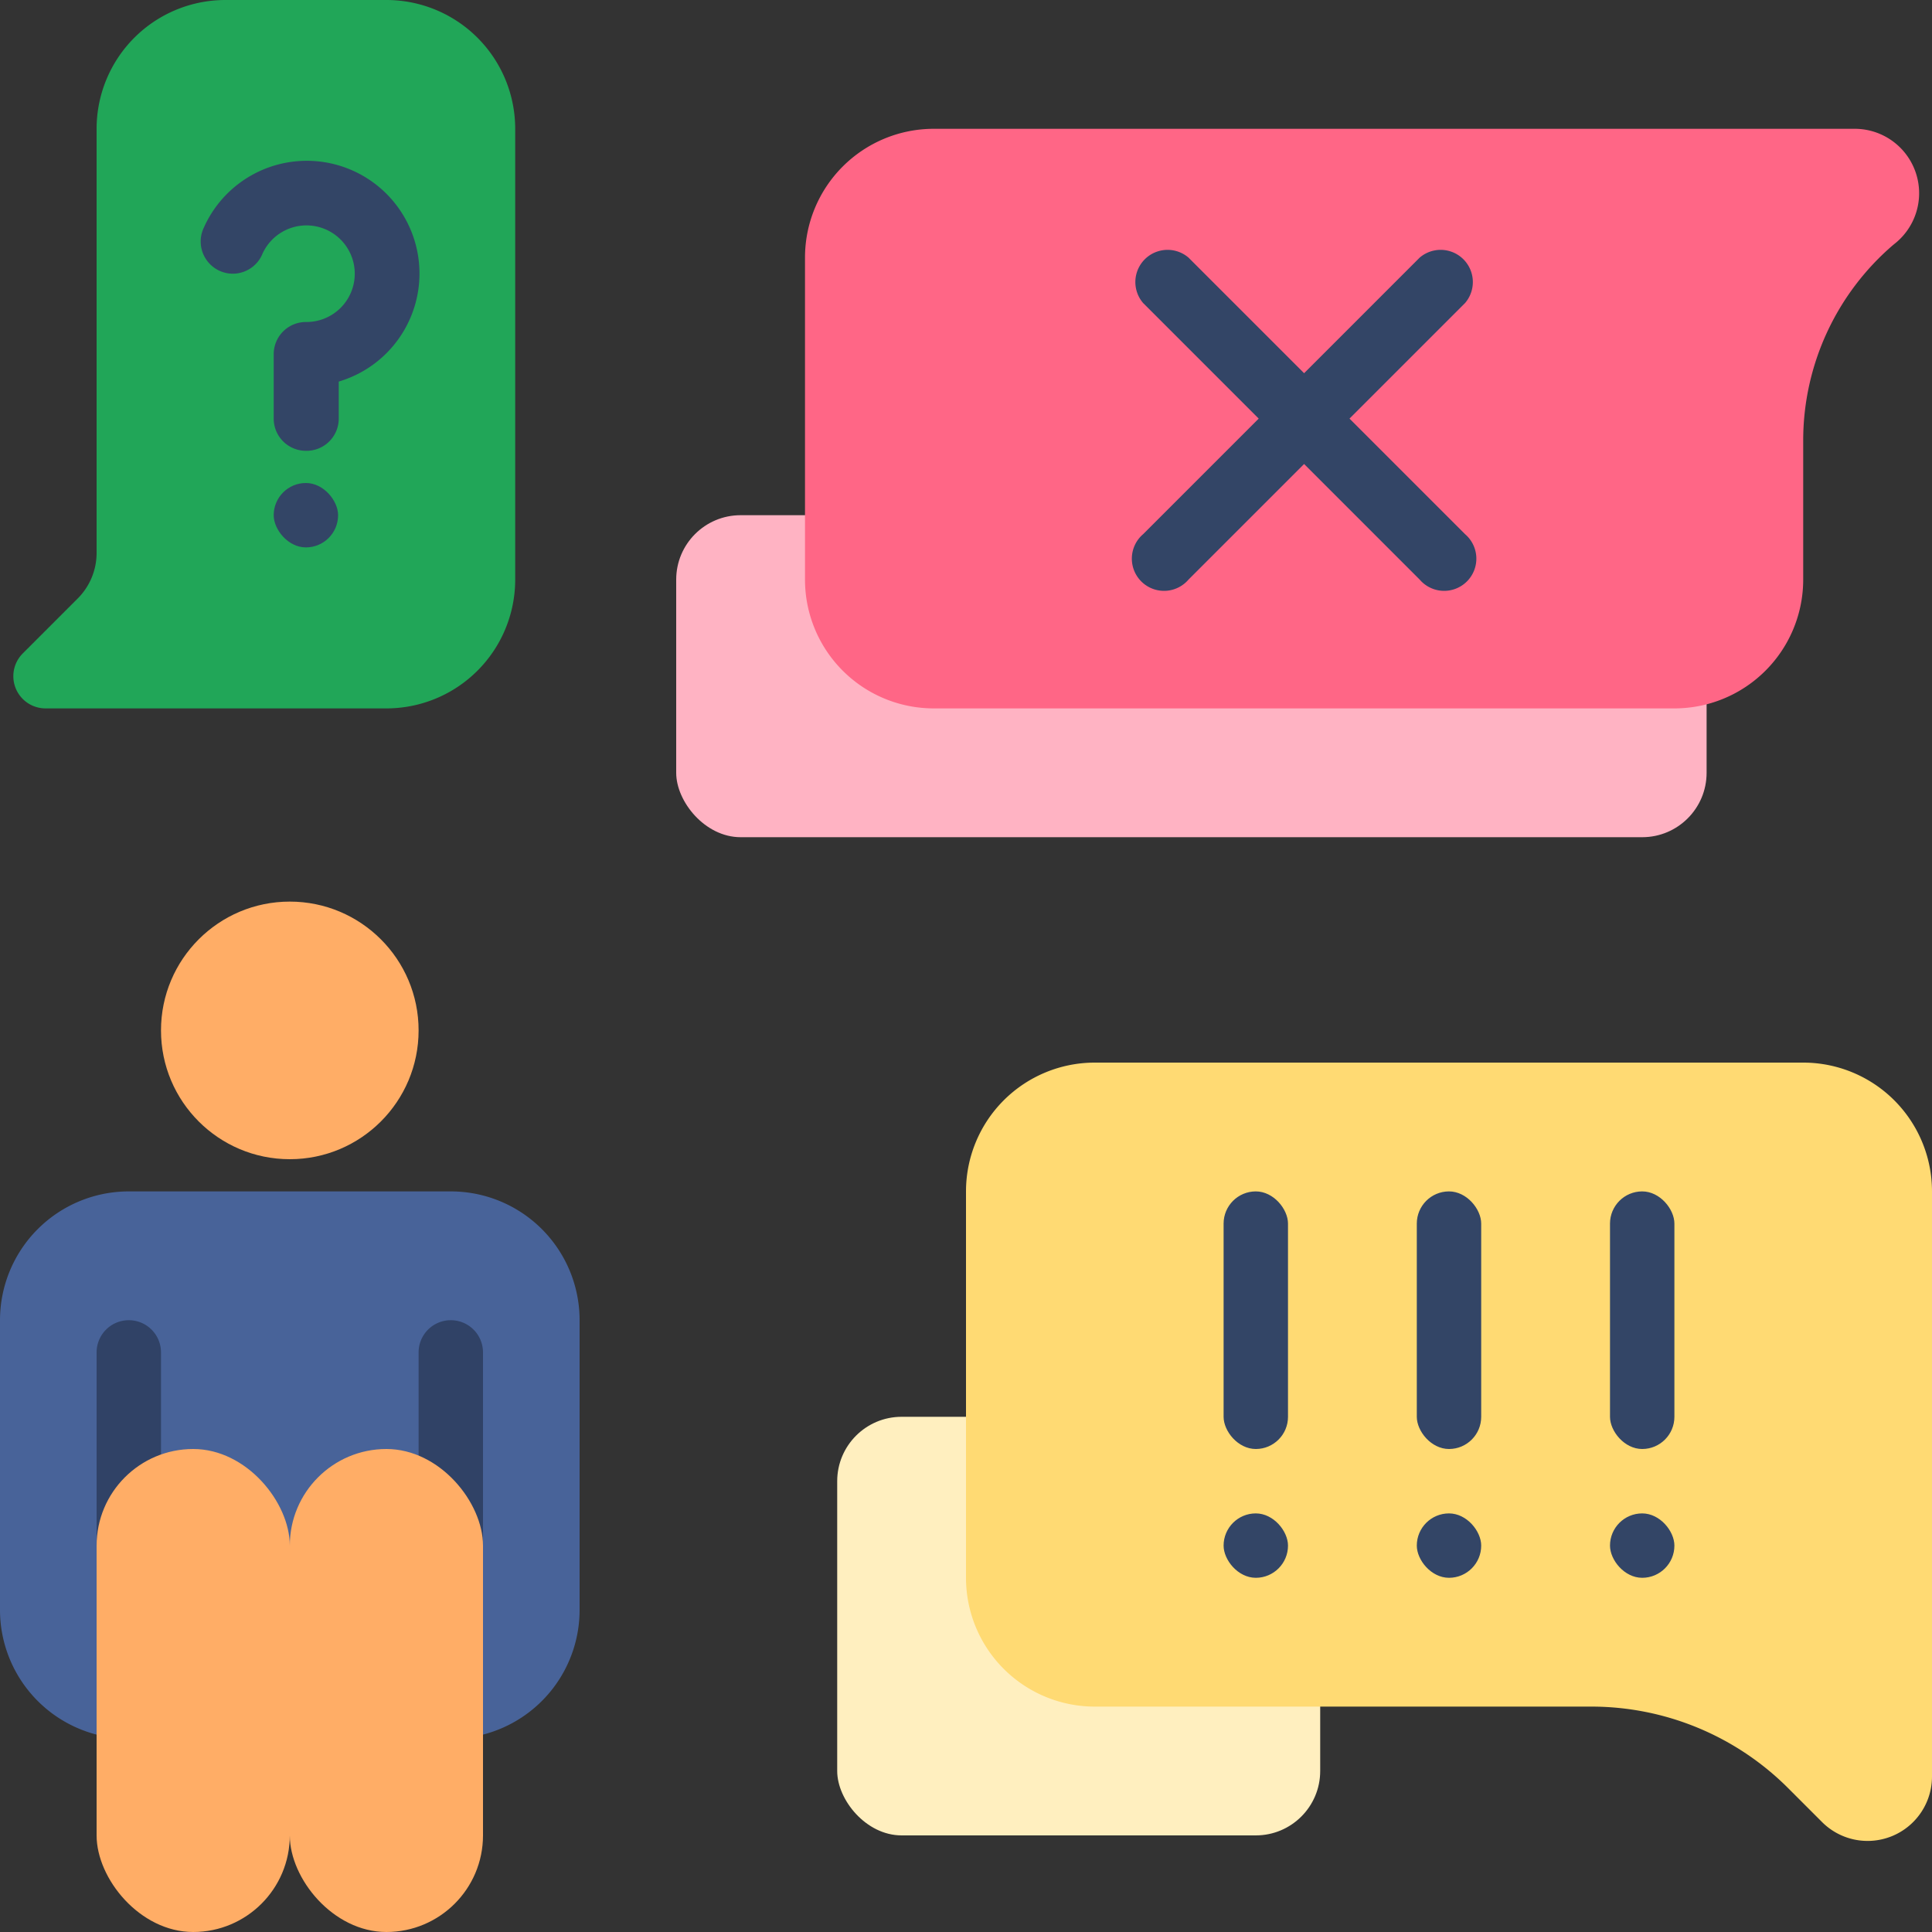
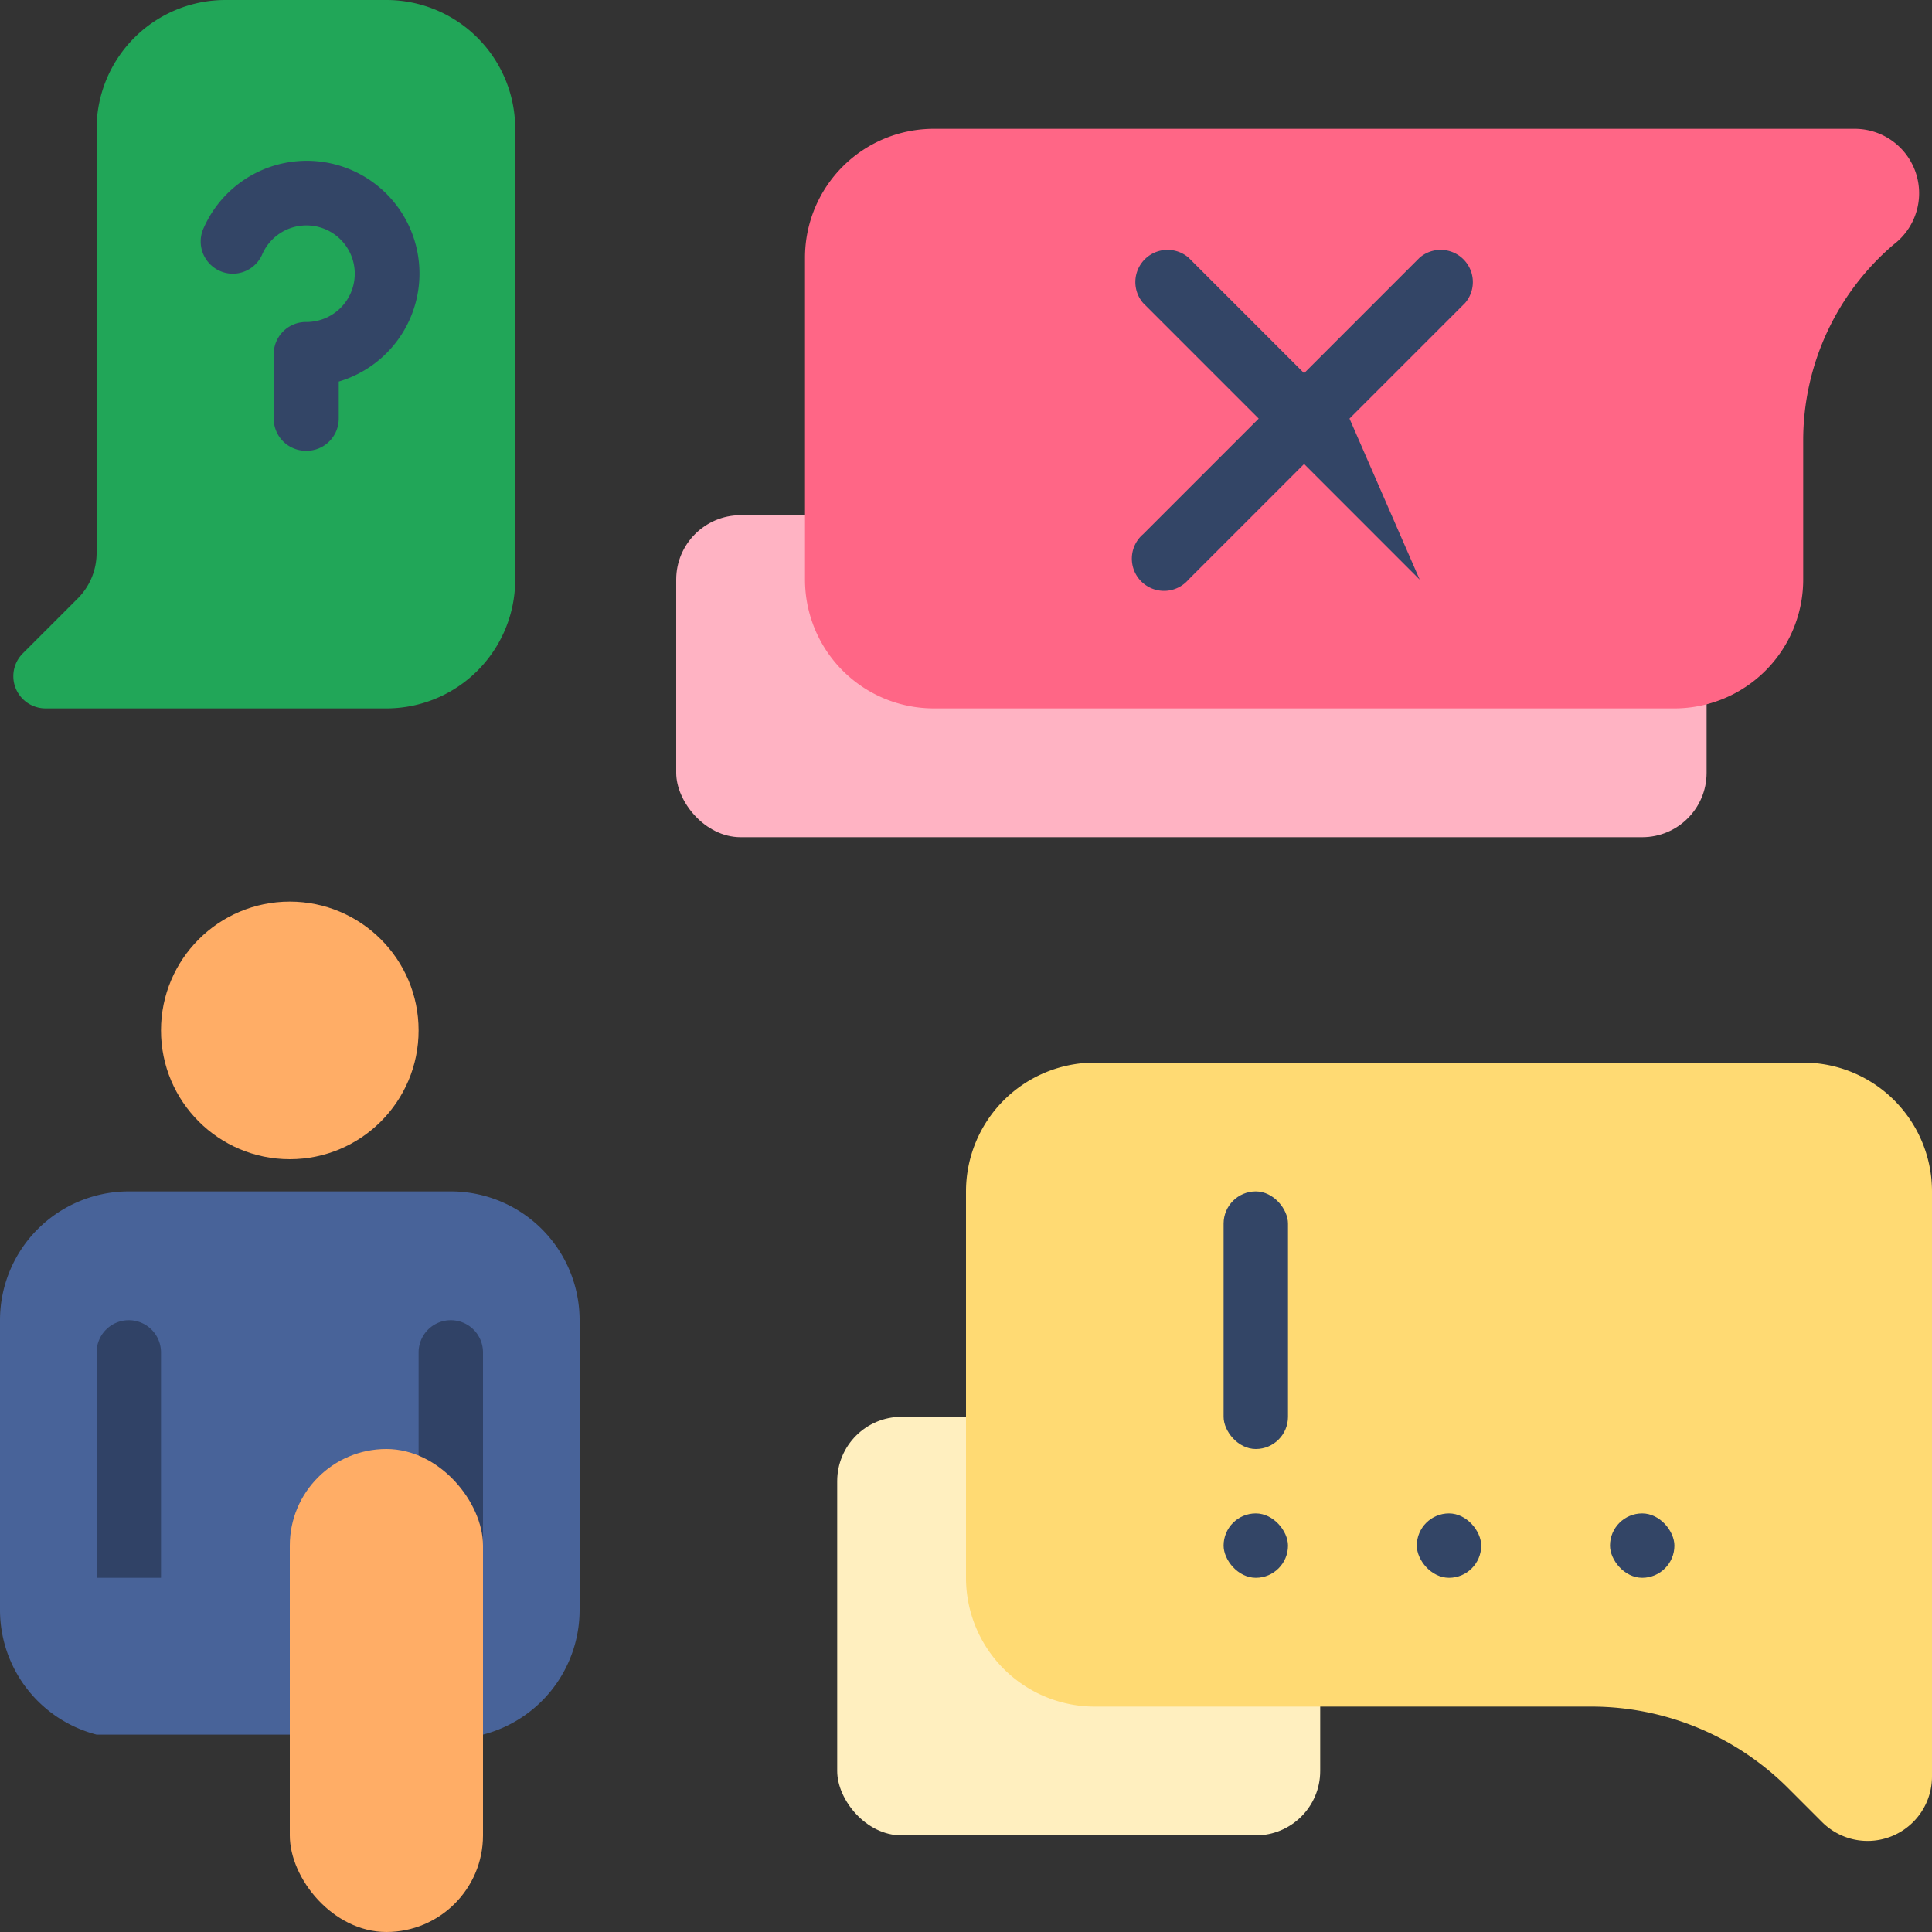
<svg xmlns="http://www.w3.org/2000/svg" data-name="Layer 1" height="60.0" preserveAspectRatio="xMidYMid meet" version="1.0" viewBox="2.0 2.0 60.0 60.0" width="60.0" zoomAndPan="magnify">
  <rect x="2.0" y="2.0" width="60.0" height="60.0" fill="#333333" stroke="none" />
  <g id="change1_1">
    <rect fill="#ffefbf" height="13" rx="2" width="15" x="28" y="46" />
  </g>
  <g id="change2_1">
    <rect fill="#ffb3c3" height="10" rx="2" width="32" x="23" y="18" />
  </g>
  <g id="change3_1">
    <path d="m5 55.87a4 4 0 0 1 -3-3.87v-9a4 4 0 0 1 4-4h10a4 4 0 0 1 4 4v9a4 4 0 0 1 -3 3.87z" fill="#486399" />
  </g>
  <g id="change4_1">
    <circle cx="11" cy="34" fill="#ffad66" r="4" />
  </g>
  <g id="change5_1">
    <path d="m17 51h-2v-7a1 1 0 0 1 1-1 1 1 0 0 1 1 1z" fill="#304266" />
  </g>
  <g id="change5_2">
    <path d="m7 51h-2v-7a1 1 0 0 1 1-1 1 1 0 0 1 1 1z" fill="#304266" />
  </g>
  <g id="change6_1">
    <path d="m14 24h-10.59a1 1 0 0 1 -.7-1.71l1.7-1.7a2 2 0 0 0 .59-1.42v-13.17a4 4 0 0 1 4-4h5a4 4 0 0 1 4 4v14a4 4 0 0 1 -4 4z" fill="#21a658" />
  </g>
  <g id="change7_1">
    <path d="m54 24h-23a4 4 0 0 1 -4-4v-10a4 4 0 0 1 4-4h28.59a2 2 0 0 1 1.31 3.52l-.11.09a8 8 0 0 0 -2.79 6.07v4.32a4 4 0 0 1 -4 4z" fill="#ff6686" />
  </g>
  <g id="change8_1">
    <path d="m58.59 58.59-1.06-1.06a8.64 8.64 0 0 0 -6.11-2.53h-15.42a4 4 0 0 1 -4-4v-12a4 4 0 0 1 4-4h22a4 4 0 0 1 4 4v18.17a2 2 0 0 1 -3.41 1.42z" fill="#ffda73" />
  </g>
  <g fill="#334566" id="change9_1">
-     <path d="m43.91 15 3.59-3.59a1 1 0 0 0 -1.41-1.41l-3.59 3.59-3.59-3.59a1 1 0 0 0 -1.41 1.41l3.59 3.59-3.59 3.59a1 1 0 1 0 1.41 1.41l3.59-3.59 3.59 3.59a1 1 0 1 0 1.41-1.41z" />
-     <rect height="2" rx="1" width="2" x="10.5" y="17" />
+     <path d="m43.91 15 3.59-3.59a1 1 0 0 0 -1.41-1.41l-3.59 3.59-3.59-3.59a1 1 0 0 0 -1.41 1.41l3.59 3.59-3.59 3.59a1 1 0 1 0 1.41 1.41l3.59-3.59 3.59 3.59z" />
    <path d="m11.5 16a1 1 0 0 1 -1-1v-2a1 1 0 0 1 1-1 1.5 1.5 0 1 0 -1.37-2.07 1 1 0 0 1 -.9.57 1 1 0 0 1 -.9-1.43 3.5 3.5 0 1 1 4.19 4.78v1.15a1 1 0 0 1 -1.02 1z" />
    <rect height="8" rx="1" width="2" x="40" y="39" />
    <rect height="2" rx="1" width="2" x="40" y="49" />
-     <rect height="8" rx="1" width="2" x="46" y="39" />
    <rect height="2" rx="1" width="2" x="46" y="49" />
-     <rect height="8" rx="1" width="2" x="52" y="39" />
    <rect height="2" rx="1" width="2" x="52" y="49" />
  </g>
  <g id="change4_2">
    <rect fill="#ffad66" height="15" rx="3" transform="rotate(180 14 54.5)" width="6" x="11" y="47" />
  </g>
  <g id="change4_3">
-     <rect fill="#ffad66" height="15" rx="3" transform="rotate(180 8 54.5)" width="6" x="5" y="47" />
-   </g>
+     </g>
</svg>